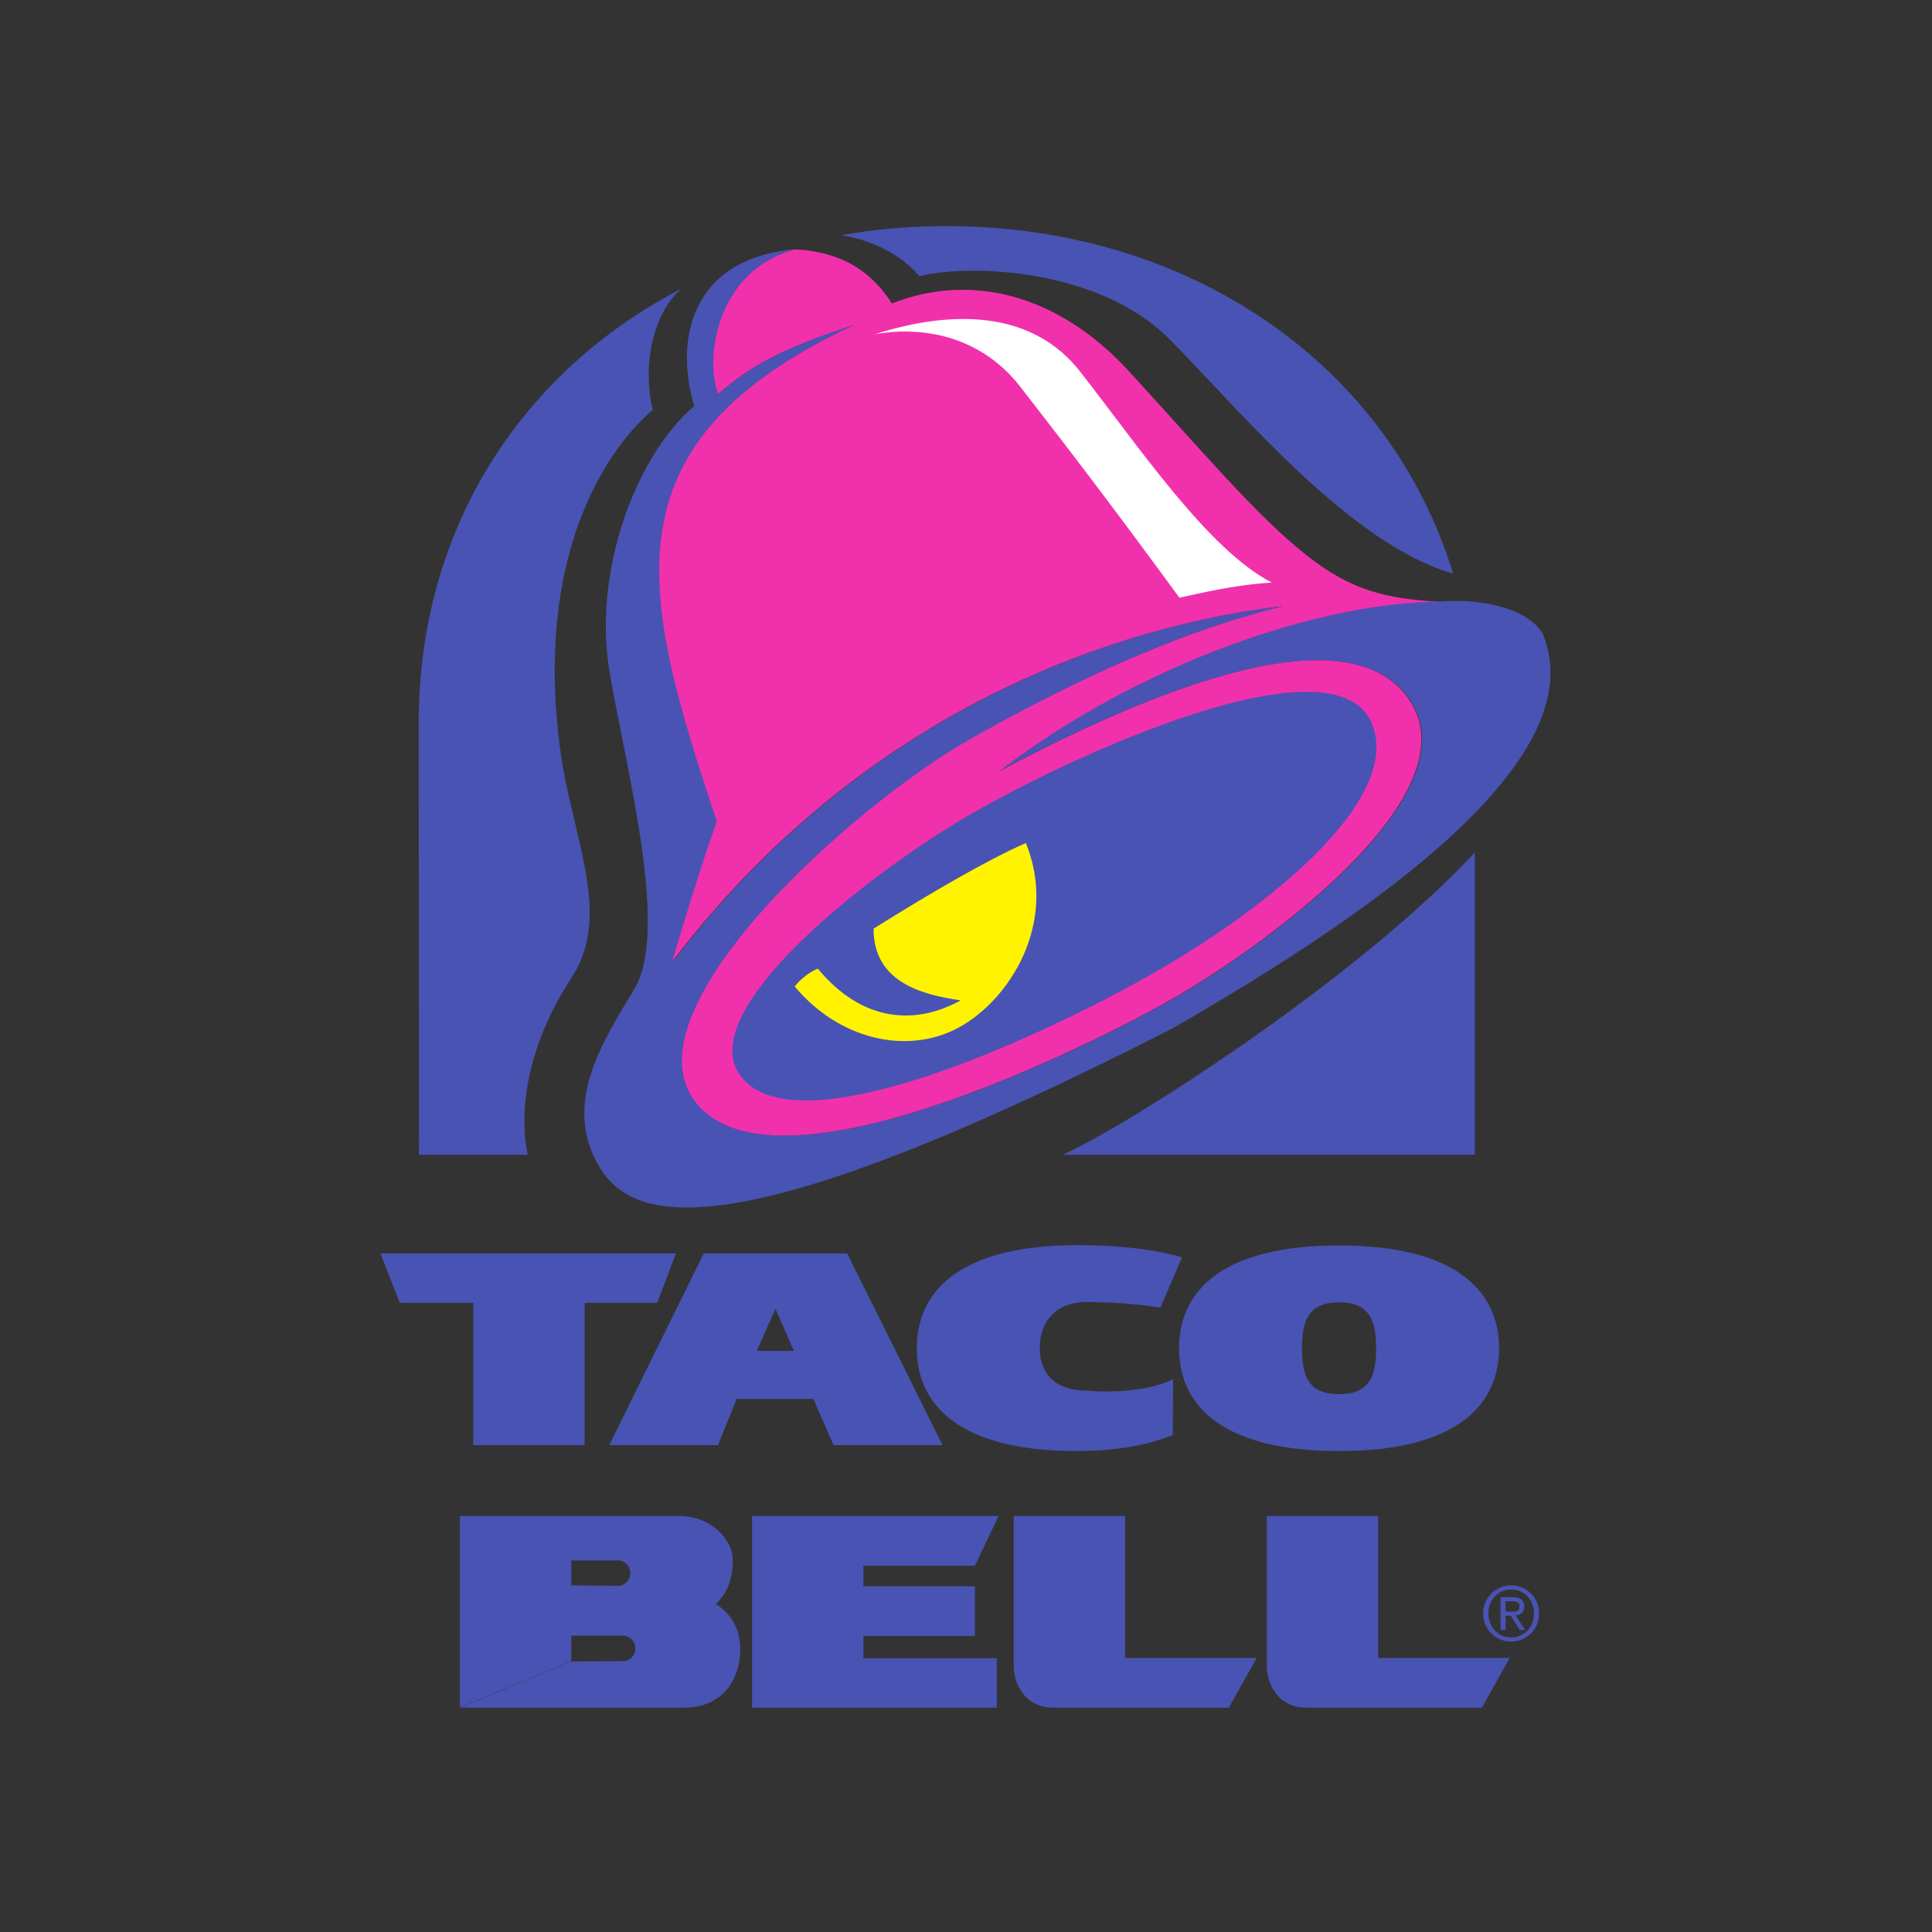
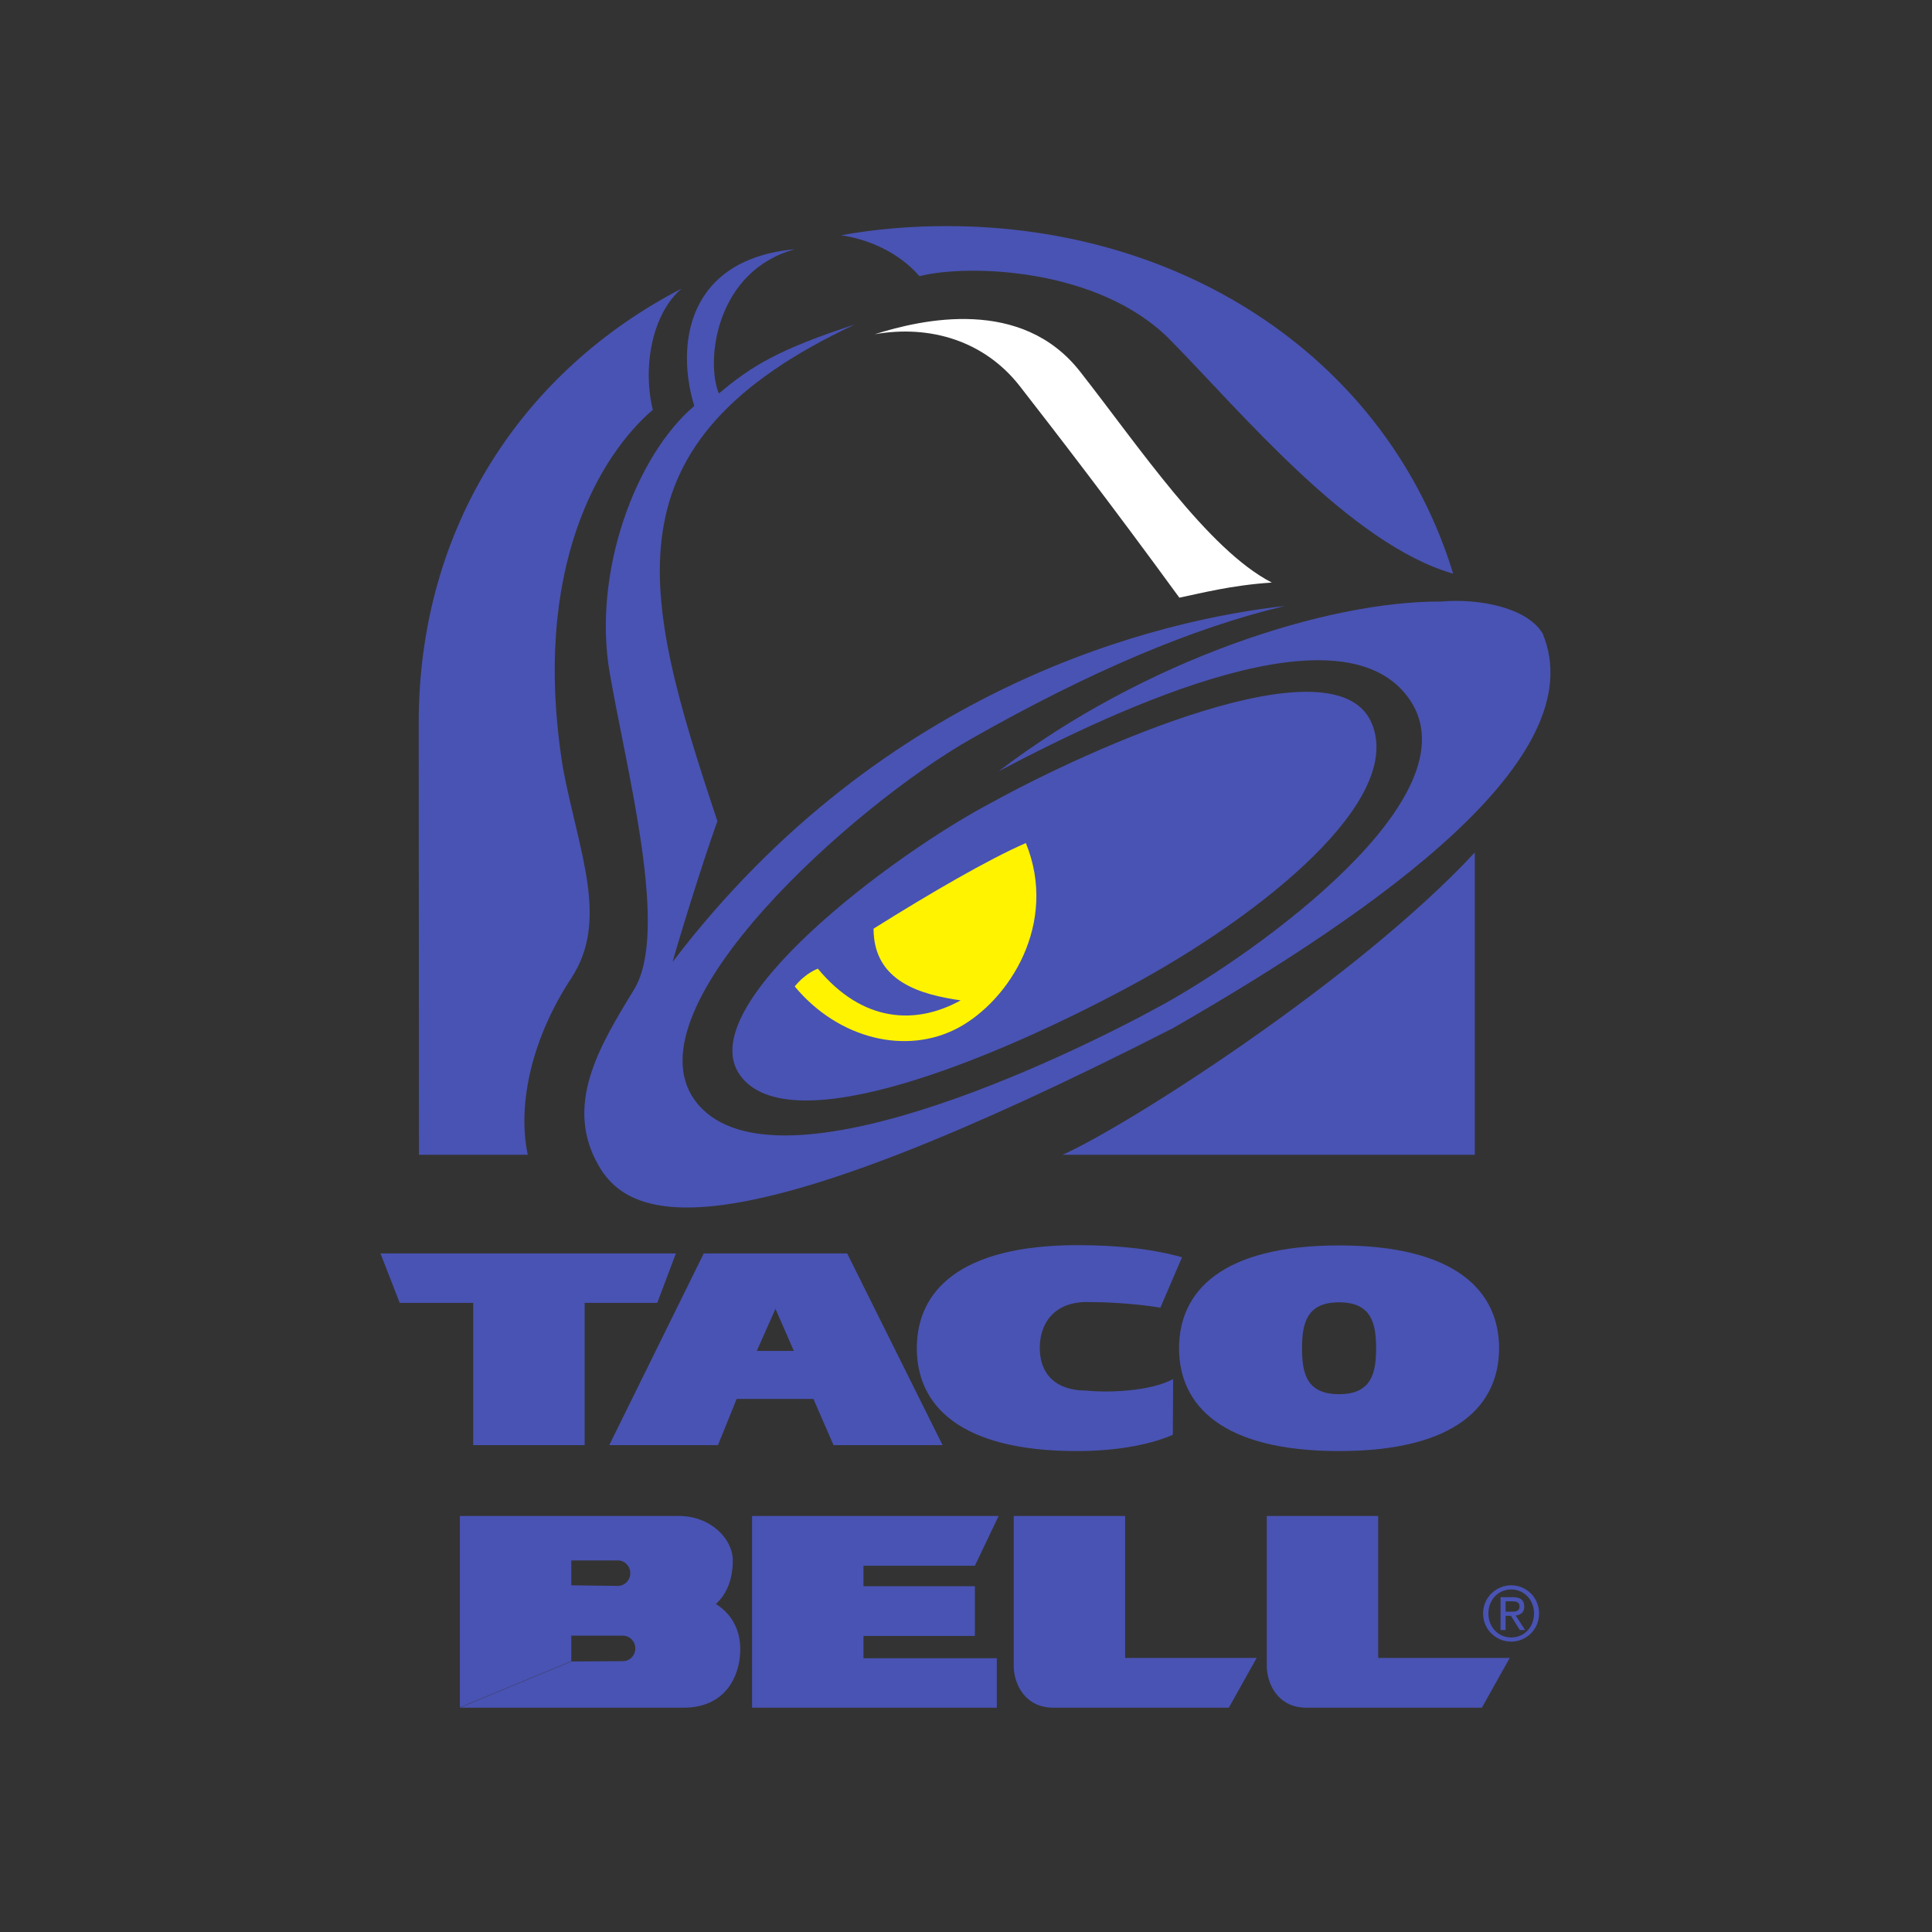
<svg xmlns="http://www.w3.org/2000/svg" version="1.1" id="layer" x="0px" y="0px" viewBox="0 0 652 652" style="enable-background:new 0 0 652 652;" xml:space="preserve">
  <rect x="0" y="0" width="652" height="652" fill="#333333" stroke="none" />
  <style type="text/css">
	.st0{fill:#4953B3;}
	.st1{fill:#F131AC;}
	.st2{fill:#FFFFFF;}
	.st3{fill:#FFF300;}
</style>
  <g>
    <path class="st0" d="M486.4,203c12.4-1.1,28.9,1.9,34.2,10.8c17.5,41.9-55.1,93.1-124.8,133.2c-146,74.5-181.8,67.1-193.7,46.5   c-11.9-20.5,0.1-40.3,11.9-59.6c11.9-19.6-2.3-72.6-8.2-106.6c-6-34,8.7-73.5,28.5-90.3c-6.4-21-2.2-49.6,34-52.9   c-26.6,7.2-30.3,37.5-25.7,48.7c11-9.3,20.2-14.9,45.9-23.3c-85.4,40-72.1,90.3-46.4,167.6c-5.5,15.4-13.3,40.9-15.1,47.5   c71.6-94,165.2-115.5,206.6-120.1c-31.2,7.4-66.1,22.3-105.6,44.7c-39.5,22.3-116.1,90.6-93.6,122c24.8,34.4,125.8-14.4,157.9-32.1   c32.1-17.7,105.6-70.3,83.5-102.9S379.2,238,337,260.3C386.5,222.5,448,202.8,486.4,203" />
    <path class="st0" d="M490.4,193.6C468.5,122,400.3,76.3,319.5,76.3c-12.2,0-24.2,1-35.7,3.1c8.6,1.2,19.2,5.4,26.5,13.8   c16.5-4.2,60.6-2.8,84.5,21.4C418.7,138.8,455.6,183.6,490.4,193.6" />
    <path class="st0" d="M141.3,244c0-66.7,35.7-119.2,88.7-146.6c-9.7,8.3-13.3,26-9.7,40.9c-17.4,14.9-41.3,53.1-30.3,121   c5.5,28.9,15.6,51.2,2.8,70.8c-12.9,19.6-18.4,41.9-14.7,59.6h-36.7L141.3,244z" />
-     <path class="st1" d="M226.8,324.6c71.6-94,165.2-115.4,206.6-120.1c-31.2,7.5-66.1,22.4-105.6,44.7s-116.1,90.7-93.6,122   c24.8,34.5,125.8-14.4,157.9-32.1c32.1-17.7,105.6-70.3,83.5-102.9c-22-32.6-96.4,1.8-138.6,24.2c49.6-37.9,111-57.5,149.4-57.3   c-21.4-1-33-5.2-48.4-18.1c-15.6-13-33-33.5-56.9-59.6c-23.9-26.1-53.3-33.5-80.1-23c-9.2-14.2-20.7-16.8-29.2-18   c-1.2-0.1-2.4-0.2-3.7-0.2c-26.6,7.2-30.3,37.5-25.7,48.7c11-9.3,20.2-14.9,45.9-23.3c-85.4,40-72.1,90.3-46.4,167.6   C236.4,292.5,228.7,318,226.8,324.6" />
    <path class="st2" d="M295.2,112.8c16.1-5.1,49.6-12.6,69.3,12.6c19.7,25.1,43.1,60.1,64.7,71.2c-13.8,0.9-24.3,3.7-31.2,5.1   c-23.4-32.1-41.8-55.9-53.7-71.2C332.4,115.1,314,109.5,295.2,112.8" />
    <path class="st0" d="M309.4,455c0,19.2,14.4,34.7,54,34.7c14.7,0,25.9-2.6,32.4-5.5l0.1-18.8c-8,4.3-22.5,4.6-29.1,3.9   c-10.8,0-15.9-5.8-15.9-14.4c0-8.6,5.1-15.5,15.9-15.5c4.9,0,15.1,0.3,24.8,1.9l7.3-17c-9.1-2.6-20.8-4.1-35.5-4.1   C323.7,420.3,309.4,435.8,309.4,455" />
-     <path class="st0" d="M358.6,389.7c22-9.8,99.2-59.1,139.1-102v102H358.6z" />
+     <path class="st0" d="M358.6,389.7c22-9.8,99.2-59.1,139.1-102v102z" />
    <path class="st0" d="M335.1,270.6c32.1-17.7,114.7-55.1,127.6-27c11.9,26.1-36.7,65.2-81.7,89.4c-45,24.2-114.7,53.1-131.3,29.8   C233.2,339.5,301.2,288.3,335.1,270.6" />
    <polygon class="st0" points="253.8,511.6 253.8,576.3 336.4,576.3 336.4,559.6 291.4,559.6 291.4,552.1 329,552.1 329,535.3    291.4,535.3 291.4,528.4 329,528.4 337,511.6  " />
    <path class="st0" d="M342.1,511.6v50.5c0,6.1,3.7,14.2,13.4,14.2h59.2l9.4-16.8h-44.4v-47.9H342.1z" />
    <path class="st0" d="M427.5,511.6v50.5c0,6.1,3.7,14.2,13.4,14.2h59.2l9.4-16.8h-44.4v-47.9H427.5z" />
    <path class="st0" d="M155.3,511.6h73.8c10.8,0,18.2,7.8,18.2,15c0,7.2-2.6,11.9-5.7,14.7c4.5,2.9,8.5,7.8,8.2,16.2   c-0.3,8.4-5.1,18.8-19.1,18.8h-75.5l37.6-15.6l17.4-0.1c2.3,0,4.2-1.9,4.2-4.3c0-2.4-1.9-4.3-4.2-4.3h-17.4v-17l15.7,0.2   c2.3,0,4.2-1.9,4.2-4.3c0-2.4-1.9-4.3-4.2-4.3h-15.7v34l-37.6,15.6V511.6z" />
    <path class="st0" d="M510,536.4c4.3,0,7.7,3.5,7.7,8.1c0,4.6-3.3,8.1-7.7,8.1c-4.4,0-7.7-3.5-7.7-8.1   C502.3,539.9,505.6,536.4,510,536.4V535c-5.1,0-9.5,4.1-9.5,9.5c0,5.4,4.3,9.5,9.5,9.5c5.1,0,9.4-4.1,9.4-9.5   c0-5.4-4.3-9.5-9.4-9.5V536.4z" />
    <path class="st0" d="M508.1,540.4h2.3c1.1,0,2.4,0.2,2.4,1.7c0,1.8-1.4,1.8-2.9,1.8h-1.8v1.4h1.8l3,4.8h1.8l-3.2-4.9   c1.6-0.2,2.9-1,2.9-3c0-2.1-1.2-3.2-3.8-3.2h-4.2v11.1h1.7V540.4z" />
    <polygon class="st0" points="128.4,423 228.1,423 221.8,439.7 197.3,439.7 197.3,487.7 159.7,487.7 159.7,439.7 134.9,439.7  " />
    <polygon class="st0" points="274.5,472.1 281.3,487.7 318.1,487.7 285.9,423 237.5,423 205.6,487.7 242.3,487.7 248.6,472.1    255.4,455.9 261.7,441.7 267.9,455.9 255.4,455.9 248.6,472.1  " />
    <path class="st0" d="M451.9,439.5c-10.8,0-12.5,6.9-12.5,15.5c0,8.6,1.6,15.5,12.5,15.5c10.8,0,12.5-6.9,12.5-15.5   C464.4,446.4,462.7,439.5,451.9,439.5v-19.2c39.6,0,54,15.6,54,34.7c0,19.2-14.4,34.7-54,34.7c-39.6,0-54-15.5-54-34.7   c0-19.2,14.4-34.7,54-34.7V439.5z" />
    <path class="st3" d="M294.8,313.4c19.3-12.1,38.6-23.3,51.4-28.9c11,27-5.5,53.1-22.9,62.4c-17.5,9.3-40.4,3.7-55.1-14   c3.7-4.6,7.8-6,7.8-6c15.1,18.2,33,19.1,48.2,10.7C311.3,335.7,294.8,331.6,294.8,313.4" />
  </g>
</svg>